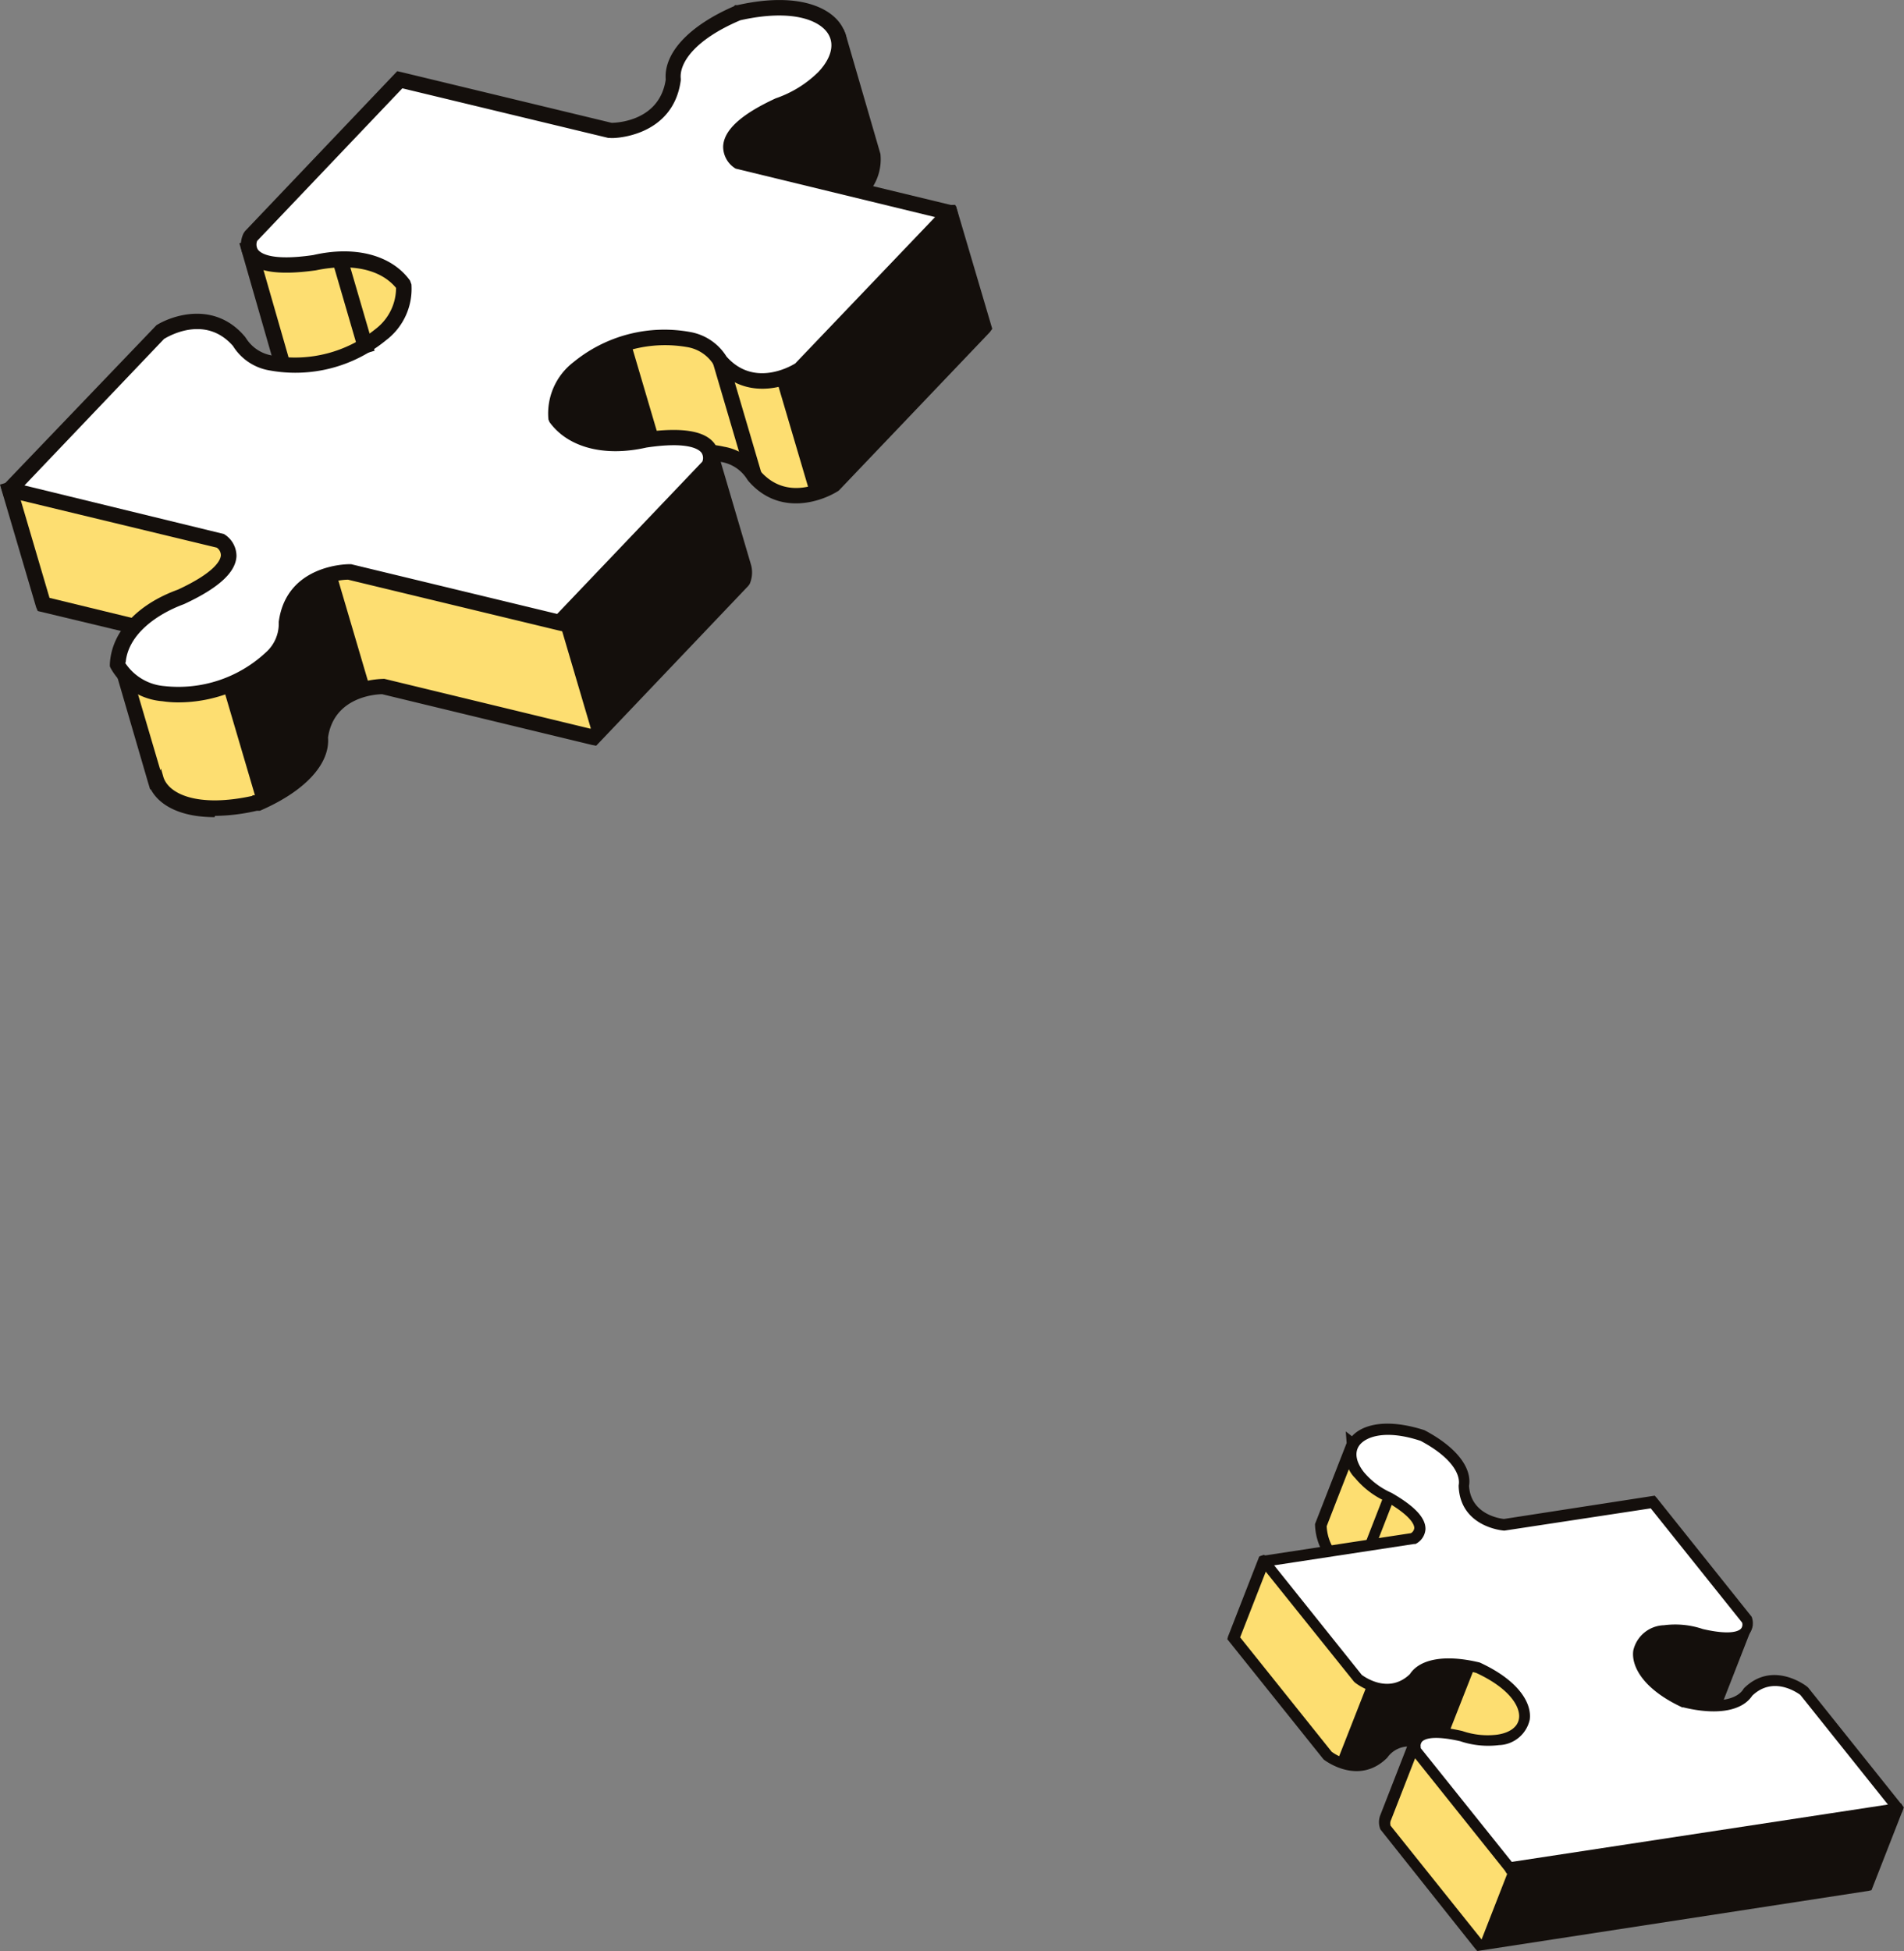
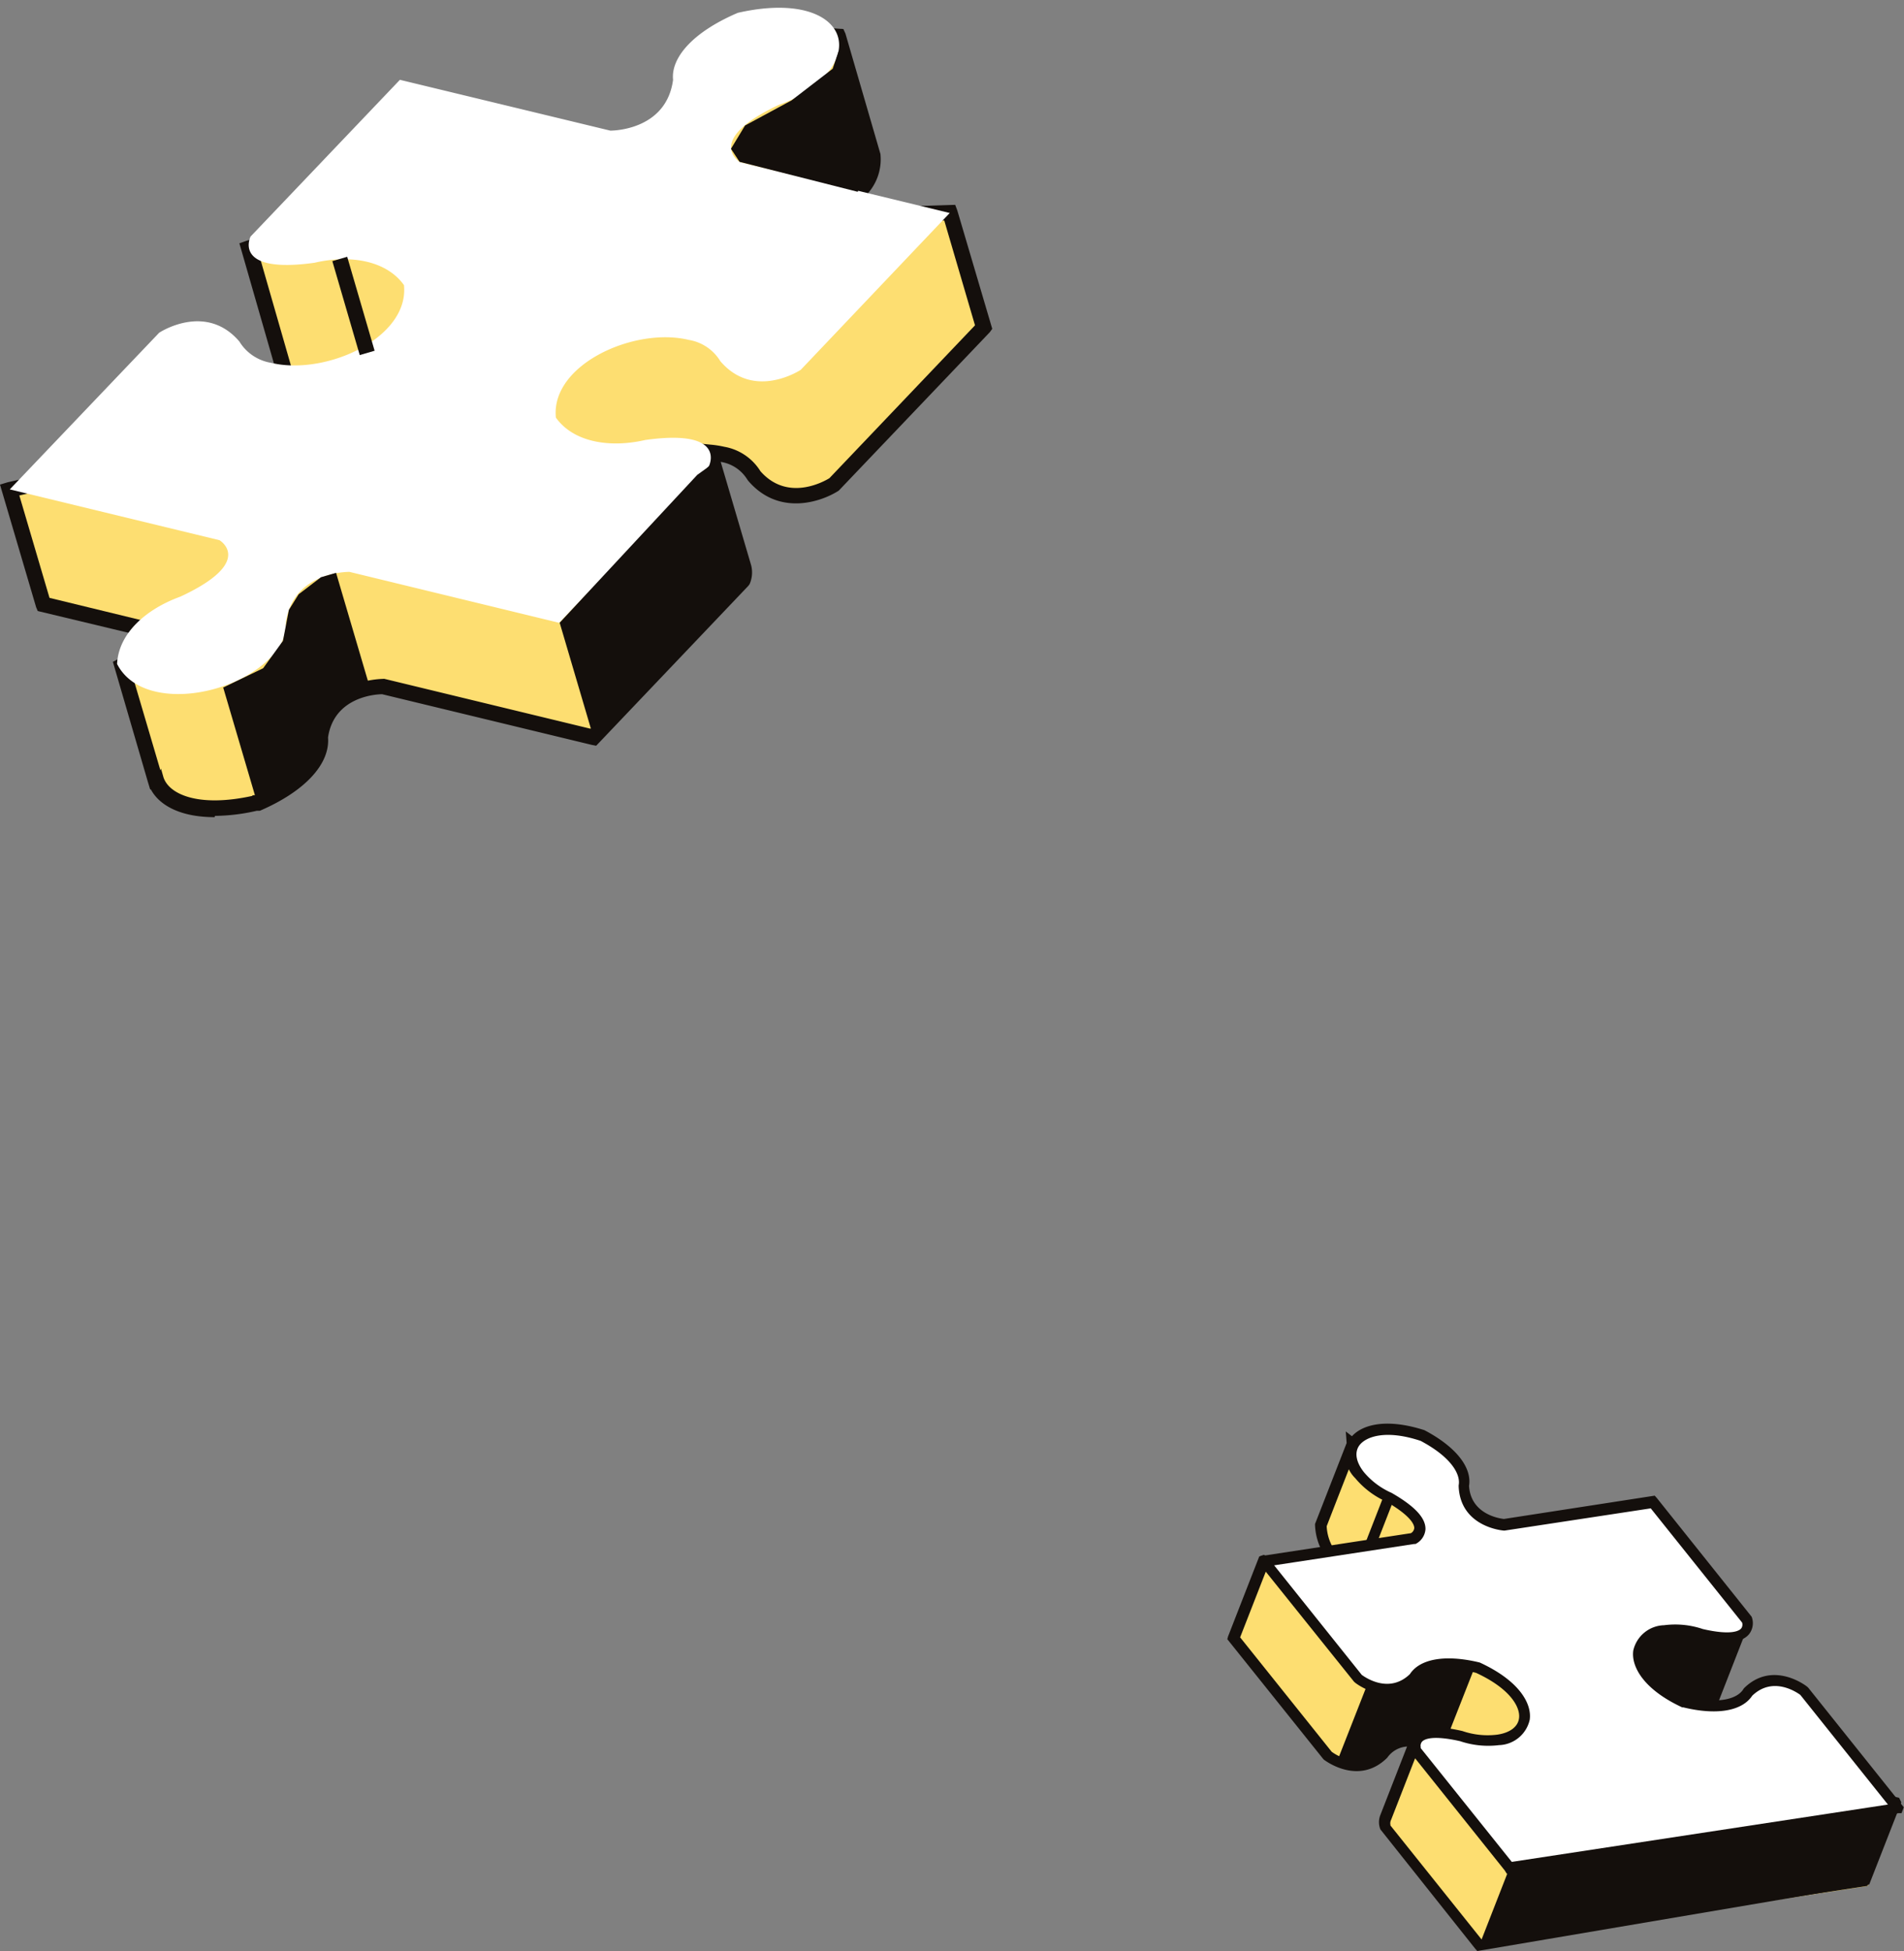
<svg xmlns="http://www.w3.org/2000/svg" id="圖層_1" data-name="圖層 1" viewBox="0 0 163.45 167.44">
  <rect x="0" y="0" width="163.45" height="167.44" fill="#808080" stroke="none" />
  <title>event_inside_1</title>
  <path d="M71.3,18.57v-.38a9.66,9.66,0,0,0,2.32-1.7c1.23-1.3,1.55-2.64,1.09-3.73h0L71.92,3.13l0,0-5.61-.35a0,0,0,0,0,0,0l-7.88,10h0L37.84,16.83l-.62-.15L36.9,17l-2.5.49h0l-9.84,2.9-3.15.93s0,0,0,0l3.45,12s0,0,0,0L14,36.54h0L4.3,41.24h0L.84,42s0,0,0,0l2.89,9.81h0l11.18,2.71.48.69-4.93,1.88s0,0,0,0l2.88,9.75h0c.55,2,3.55,3.26,8.6,2.11h0c4-1.71,5.74-3.93,5.55-5.75.59-4.42,5.37-4.36,5.4-4.36h0l18,4.37h0L63.76,49.83a1.78,1.78,0,0,0,.12-1h0a1.05,1.05,0,0,0,0-.19l-2.88-9.77A7.24,7.24,0,0,1,62,39a3.91,3.91,0,0,1,2.73,1.83c2.9,3.39,6.88.75,6.9.74h0l12.8-13.45s0,0,0,0l-2.89-9.82h0Z" style="fill:#fdde71" />
  <path d="M18.42,70.13c-2.91,0-4.73-1-5.47-2.38l-.06,0-.2-.66-3-10.29.51-.27,3.89-1.49L3.24,52.44l-.14-.33L0,41.59l.66-.2,3.42-.78,9.59-4.67L24,32.88l-3.45-12,.62-.22,13-3.84,2.36-.47L37,16l.85.2,20.17-4L66,2.1h.34l6.06.39.18.4,3,10.32h0a4.41,4.41,0,0,1-1.43,3.74,8.36,8.36,0,0,1-1,.91L82,17.58l.18.48,3,10.16-.21.29L72,42.11c-1.56,1-5.18,2.19-7.78-.86l-.09-.13a3.26,3.26,0,0,0-2.26-1.48l2.58,8.76a2.24,2.24,0,0,1,.06.23,2.48,2.48,0,0,1-.16,1.5l-.12.16L51.18,64l-.37-.07-18-4.35c-.57,0-4.14.23-4.65,3.71.18,2.29-2,4.63-5.85,6.29l0,0-.26,0a16.52,16.52,0,0,1-3.59.44m-4.64-4.06.19.67c.42,1.53,3,2.69,7.63,1.68l.06-.06h.14c3.91-1.69,5.16-3.69,5-5V63.2c.66-4.92,5.87-4.92,6.06-4.94H33l17.69,4.28L63.19,49.47a1.11,1.11,0,0,0,0-.53l0-.16L60,38.06l1,.1a8.51,8.51,0,0,1,1.16.18,4.58,4.58,0,0,1,3.12,2.1c2.32,2.64,5.43.9,5.92.6L83.7,27.92l-2.64-9-10.42.32V17.79L71,17.6A8.42,8.42,0,0,0,73.13,16c1-1.05,1.34-2.12,1-3l-.28-.68.09,0-2.5-8.56-4.82-.31L59,13.08l-.07.2-.33.12L37.83,17.51l-.39-.09-.2.21-2.71.54L22.22,21.79l3.45,12-.62.23-10.9,3.21L4.58,41.91H4.37l-2.71.61,2.59,8.79L15.32,54l1.1,1.6-5.16,2,2.51,8.51Z" style="fill:#140f0c" />
  <path d="M63.34,1.1c-4,1.71-5.75,3.93-5.56,5.75-.59,4.42-5.37,4.36-5.39,4.36h0L34.33,6.85h0L21.51,20.3S19.89,23.54,27,22.55c3-.7,6.14-.23,7.68,1.92h0c.46,4.56-6.76,7.79-11.4,6.67a3.94,3.94,0,0,1-2.73-1.83c-2.9-3.4-6.88-.76-6.89-.75h0L.84,42a0,0,0,0,0,0,0l18,4.36s3.12,1.84-3.37,4.85c-2.92,1.06-5.29,3.13-5.42,5.77h0c2.08,4.09,9.9,2.89,13.19-.57a3.9,3.9,0,0,0,1.3-3C25.19,49,30,49.08,30,49.08h0L48,53.45a0,0,0,0,0,0,0L60.86,40s1.62-3.23-5.46-2.24c-3,.69-6.14.23-7.68-1.92h0c-.46-4.56,6.76-7.8,11.4-6.67A3.91,3.91,0,0,1,61.84,31c2.9,3.39,6.88.75,6.9.74h0L81.53,18.28s0,0,0,0l-18-4.36S60.37,12.06,66.86,9a9.92,9.92,0,0,0,3.86-2.39C74,3.19,71-.64,63.34,1.1h0" style="fill:#fff" />
-   <path d="M15.33,60.28a9.1,9.1,0,0,1-1.39-.1A5.58,5.58,0,0,1,9.5,57.34l-.07-.15V57c.13-2.74,2.32-5.12,5.85-6.4,3.25-1.51,3.66-2.56,3.68-2.94a.79.79,0,0,0-.35-.66L.32,42.59l-.23-.76.28-.29L13.43,27.91c1.33-.83,5-2.12,7.61,1l.09.13a3.28,3.28,0,0,0,2.29,1.48,11,11,0,0,0,8.84-2.3A4.44,4.44,0,0,0,34,24.71c-1.6-1.93-4.56-2-6.88-1.51-3.3.46-5.26.13-6.08-1A2.2,2.2,0,0,1,20.92,20l.11-.16L34.1,6.11l.4.09,18,4.34c.55,0,4.13-.2,4.65-3.71-.18-2.28,2-4.62,5.85-6.29l.1-.1h.21c5.2-1.17,8.07.2,9,1.87.81,1.43.41,3.22-1.09,4.8a10.64,10.64,0,0,1-4.11,2.56c-3.25,1.51-3.66,2.56-3.68,2.94a.83.83,0,0,0,.36.67L82.08,17.7l.19.78-.27.27L69.11,32.27c-1.55,1-5.18,2.19-7.78-.86l-.08-.13A3.31,3.31,0,0,0,59,29.79a11,11,0,0,0-8.85,2.3,4.5,4.5,0,0,0-1.75,3.49c1.52,1.93,4.53,2.05,6.89,1.52,3.28-.46,5.26-.13,6.07,1a2.23,2.23,0,0,1,.14,2.19l-.12.16L48.27,54.18l-.39-.09-18-4.34c-.56,0-4.13.23-4.65,3.71a4.57,4.57,0,0,1-1.48,3.46,12.32,12.32,0,0,1-8.45,3.36m-4.56-3.4a4.46,4.46,0,0,0,3.36,2A11,11,0,0,0,22.81,56a3.28,3.28,0,0,0,1.12-2.49v-.15c.66-4.92,5.88-4.94,6.06-4.94l.15,0,17.69,4.27L60.29,39.62a.82.82,0,0,0-.06-.75c-.22-.31-1.14-1-4.74-.46-3.61.82-6.74,0-8.32-2.19L47.08,36a5.55,5.55,0,0,1,2.15-4.92,12.31,12.31,0,0,1,10-2.59,4.6,4.6,0,0,1,3.13,2.1c2.32,2.64,5.43.9,5.91.6l12-12.56L63.15,14.47a2.2,2.2,0,0,1-1.07-1.92c.07-1.39,1.54-2.74,4.51-4.11a9.63,9.63,0,0,0,3.65-2.25c1.08-1.14,1.41-2.31.89-3.22-.68-1.21-3.08-2.24-7.58-1.23-4,1.7-5.24,3.72-5.11,5v.16c-.66,4.92-5.88,5-6.06,4.94l-.15,0L34.54,7.58,22.08,20.67a.82.82,0,0,0,.06.75c.23.31,1.14,1,4.75.47,3.6-.83,6.73,0,8.31,2.19l.12.33a5.53,5.53,0,0,1-2.18,4.79,12.26,12.26,0,0,1-10,2.59A4.57,4.57,0,0,1,20,29.69c-2.34-2.67-5.46-.88-5.92-.6L2.1,41.66l17.12,4.17a2.2,2.2,0,0,1,1.08,1.91c-.07,1.39-1.55,2.74-4.51,4.11-2.32.85-4.79,2.59-5,5" style="fill:#140f0c" />
  <path d="M19.16,59l2.89,9.81s0,0,0,0l2.62-1.26h0L27.14,65h0l.44-2.19h0l1-2h0l2-1.37L31.75,59l-2.9-9.84-1.3.38L25.64,51l-.84,1.34L24.29,55h0l-1.7,2.35h0L19.17,59v0" style="fill:#140f0c" />
  <path d="M48.05,53.46l2.89,9.8s0,0,0,0l12.94-14h0L61.46,39.6l-1.6,1.15h0L48.05,53.44v0" style="fill:#140f0c" />
-   <path d="M54.13,29.35l2.43,8.24s0,0,0,0L52.62,38h0l-4.37-1.85h0l-.59-3v0l3.23-2.86h0l3.21-1a0,0,0,0,1,0,0" style="fill:#140f0c" />
-   <path d="M66.65,32.56v0l2.9,9.83,2.09-.85h0l12.8-13.45s0,0,0,0l-2.88-9.8s0,0,0,0L69.79,30.86h0Z" style="fill:#140f0c" />
  <path d="M72,4.37l2.92,9.26h0l-1.29,2.83s0,0,0,0L63.49,13.89l-.74-1.12,1.21-2h0l4-2.16h0L71.48,5.9Z" style="fill:#140f0c" />
-   <rect x="62.62" y="30.77" width="1.33" height="10.26" transform="translate(-7.56 19.34) rotate(-16.41)" style="fill:#140f0c" />
  <rect x="29.72" y="21.96" width="1.33" height="8.4" transform="matrix(0.96, -0.28, 0.28, 0.96, -6.15, 9.65)" style="fill:#140f0c" />
  <path d="M153.17,152.89l-.88-1.11h0s-2-1.6-4-.5h0l-2.51-.87s0,0,0,0l1.54-3.94c0-.05,0-.1,0-.14l2.59-6.63h0l-4.16-3.42h0s-3.72.33-5.43.59h0l-1-1.31h0l-12.75,1.94h0a4.75,4.75,0,0,1-1.81-.58h0a34.77,34.77,0,0,0-.37-5.34,22.51,22.51,0,0,0-1.77-4c-.49-.47-.85-1.12-1.41-1.39s-4.86-2.15-5-2.21h0c-.07.18-2.68,6.85-2.7,6.92l0,.09a4.57,4.57,0,0,0,.69,2.29,7.09,7.09,0,0,0,2.52,1.89,9,9,0,0,1,2,1.47v0l-.77,1.58h0L108.52,134h0l-2.58,6.62h0L114,150.68h0s2.61,2.07,4.81-.1a2.72,2.72,0,0,1,2-1.11,6,6,0,0,1,.75-.05L119,156a1.12,1.12,0,0,0,0,.86L127,166.94h0l33.34-5.08h0l2.58-6.62h0l-9.75-2.33h0" style="fill:#fdde71" />
-   <path d="M126.82,167.44l-.18-.2L118.5,157a1.66,1.66,0,0,1,0-1.24l2.29-5.87a2.25,2.25,0,0,0-1.65.89l-.07.09c-2.45,2.41-5.31.23-5.43.14l-.07-.08-8.21-10.25.06-.23,2.68-6.87.39-.14.18.08,8.93,4,.44-.89a9.18,9.18,0,0,0-1.7-1.18,7.37,7.37,0,0,1-2.65-2,5.11,5.11,0,0,1-.8-2.57v-.09l.07-.18,2.64-6.76,0-.06-.07-.94.78.61c.51.22,4.42,1.93,5,2.19a3.42,3.42,0,0,1,1.09,1,5.24,5.24,0,0,0,.44.5,14.18,14.18,0,0,1,1.69,3.67l.19.5a26.71,26.71,0,0,1,.4,5.24,4.7,4.7,0,0,0,1.35.4l12.94-2,.18.2.9,1.12c1.72-.23,4.83-.51,5.2-.55l.3,0,.11.19,4.36,3.58-.12.32-2.59,6.63a1.56,1.56,0,0,1-.07.17l-1.35,3.47,1.88.65c2.13-1,4.24.57,4.33.64l.08.07.78,1,9.82,2.34.19.39-.08.21-2.67,6.83-.26.06Zm-7.47-10.79,7.84,9.8,32.83-5,2.29-5.89-9.37-2.24-.13-.13-.85-1.06a3.36,3.36,0,0,0-3.46-.44l-.17.1-.2-.07-2.93-1,.11-.44,4.08-10.44-3.77-3.1c-.86.08-3.76.35-5.23.56l-.25,0-.17-.2-.9-1.12-12.49,1.91a4.69,4.69,0,0,1-2.11-.64l-.23-.13v-.28a31.07,31.07,0,0,0-.34-5.18l-.2-.51a19.84,19.84,0,0,0-1.46-3.32,7,7,0,0,1-.51-.58,2.63,2.63,0,0,0-.78-.73c-.44-.21-3.4-1.52-4.54-2-1.57,4-2.48,6.36-2.52,6.46v0a4,4,0,0,0,.59,1.92,6.39,6.39,0,0,0,2.36,1.75,9.57,9.57,0,0,1,2.16,1.59l.24.25-.18.32-.94,1.94-.42-.17-8.92-4-2.32,5.94,7.86,9.82c.31.23,2.36,1.63,4.13-.07a3.17,3.17,0,0,1,2.29-1.26,5.32,5.32,0,0,1,.81-.06h.69l-2.82,7.23a.68.68,0,0,0-.05.47" style="fill:#140f0c" />
+   <path d="M126.82,167.44l-.18-.2L118.5,157a1.66,1.66,0,0,1,0-1.24l2.29-5.87a2.25,2.25,0,0,0-1.65.89l-.07.09c-2.45,2.41-5.31.23-5.43.14l-.07-.08-8.21-10.25.06-.23,2.68-6.87.39-.14.18.08,8.93,4,.44-.89a9.18,9.18,0,0,0-1.7-1.18,7.37,7.37,0,0,1-2.65-2,5.11,5.11,0,0,1-.8-2.57v-.09l.07-.18,2.64-6.76,0-.06-.07-.94.78.61c.51.22,4.42,1.93,5,2.19a3.42,3.42,0,0,1,1.09,1,5.24,5.24,0,0,0,.44.5,14.18,14.18,0,0,1,1.69,3.67a26.71,26.71,0,0,1,.4,5.24,4.7,4.7,0,0,0,1.35.4l12.94-2,.18.2.9,1.12c1.72-.23,4.83-.51,5.2-.55l.3,0,.11.19,4.36,3.58-.12.32-2.59,6.63a1.56,1.56,0,0,1-.07.17l-1.35,3.47,1.88.65c2.13-1,4.24.57,4.33.64l.08.07.78,1,9.82,2.34.19.39-.08.21-2.67,6.83-.26.06Zm-7.47-10.79,7.84,9.8,32.83-5,2.29-5.89-9.37-2.24-.13-.13-.85-1.06a3.36,3.36,0,0,0-3.46-.44l-.17.1-.2-.07-2.93-1,.11-.44,4.08-10.44-3.77-3.1c-.86.08-3.76.35-5.23.56l-.25,0-.17-.2-.9-1.12-12.49,1.91a4.69,4.69,0,0,1-2.11-.64l-.23-.13v-.28a31.07,31.07,0,0,0-.34-5.18l-.2-.51a19.84,19.84,0,0,0-1.46-3.32,7,7,0,0,1-.51-.58,2.63,2.63,0,0,0-.78-.73c-.44-.21-3.4-1.52-4.54-2-1.57,4-2.48,6.36-2.52,6.46v0a4,4,0,0,0,.59,1.92,6.39,6.39,0,0,0,2.36,1.75,9.57,9.57,0,0,1,2.16,1.59l.24.25-.18.32-.94,1.94-.42-.17-8.92-4-2.32,5.94,7.86,9.82c.31.23,2.36,1.63,4.13-.07a3.17,3.17,0,0,1,2.29-1.26,5.32,5.32,0,0,1,.81-.06h.69l-2.82,7.23a.68.68,0,0,0-.05.47" style="fill:#140f0c" />
  <path d="M162.92,155.21l-8-10.06h0s-2.6-2.08-4.81.1c-.67,1.08-2.57,1.56-5.49.8h0c-4.93-2.28-5-5.68-1.69-6.18a7,7,0,0,1,3.13.33c4.85,1.1,3.92-1.23,3.92-1.23l-8.06-10.07h0l-12.75,2h0s-3.32-.24-3.47-3.34c.23-1.24-.83-2.89-3.51-4.3h0c-5.17-1.66-7.5.8-5.43,3.39a7,7,0,0,0,2.52,1.89c4.32,2.47,2.05,3.56,2.05,3.56L108.52,134s0,0,0,0l8,10h0s2.61,2.08,4.81-.1c.67-1.07,2.57-1.56,5.5-.79h0c4.93,2.29,5,5.68,1.69,6.18a7,7,0,0,1-3.13-.32c-4.85-1.11-3.92,1.23-3.92,1.23l8.06,10.07h0l33.33-5.08s0,0,0,0" style="fill:#fff" />
  <path d="M129.35,160.81l-.17-.28-8.09-10.12a1.53,1.53,0,0,1,.23-1.51c.63-.73,2-.85,4.22-.34a6.68,6.68,0,0,0,3,.31c1.08-.16,1.76-.67,1.86-1.39.14-.95-.74-2.55-3.68-3.91-2.85-.74-4.41-.17-4.9.62l-.07.08c-2.49,2.46-5.41.16-5.43.13l-.08-.07L108,134.06l.21-.5.26-.05,12.65-1.93a.57.57,0,0,0,.29-.44c0-.26-.22-1-2.41-2.27a7.37,7.37,0,0,1-2.65-2,2.79,2.79,0,0,1-.47-3.38c.76-1.11,2.85-1.89,6.4-.75,2.7,1.42,4.09,3.19,3.83,4.78.15,2.43,2.6,2.8,3,2.84l12.94-2,.18.2,8.14,10.19a1.53,1.53,0,0,1-.23,1.51c-.63.74-2,.85-4.22.35a6.56,6.56,0,0,0-3-.32c-1.08.17-1.76.67-1.86,1.39-.14.95.74,2.54,3.64,3.9,2.9.75,4.46.18,4.95-.6l.06-.09c2.49-2.46,5.41-.16,5.43-.13l.08.07,8.21,10.27-.19.51-.27,0ZM121.94,150l7.84,9.79,32.29-4.92-7.52-9.41c-.3-.22-2.35-1.64-4.13.07-.88,1.33-3.07,1.69-5.91,1h0l-.1,0c-3.38-1.57-4.39-3.55-4.2-4.88a2.79,2.79,0,0,1,2.64-2.17,7.42,7.42,0,0,1,3.34.33c2.44.56,3.11.15,3.28-.05a.55.55,0,0,0,.08-.51l-7.84-9.8-12.56,1.91c-.19,0-3.77-.33-3.93-3.78v-.11c.18-.91-.59-2.39-3.26-3.81-3-1-4.74-.37-5.29.42-.41.6-.25,1.43.43,2.28a6.52,6.52,0,0,0,2.36,1.76c2,1.15,2.94,2.16,2.91,3.13a1.54,1.54,0,0,1-.86,1.26l-.13,0-12,1.83,7.52,9.4c.3.22,2.35,1.65,4.13-.06.88-1.35,3.11-1.7,6-1,3.47,1.6,4.48,3.58,4.29,4.91a2.79,2.79,0,0,1-2.64,2.18,7.57,7.57,0,0,1-3.34-.34c-2.43-.55-3.1-.15-3.27.05a.55.55,0,0,0-.09.52" style="fill:#140f0c" />
  <path d="M149.47,140.62l-2.25,5.77h0l-1.68-.18h0l-3.34-1.58h0l-1.55-2h0l.23-1.78h0l1.53-.9h0l2.7,0h0l2.8.62h0l1.79-.61Z" style="fill:#140f0c" />
  <path d="M126.73,142.75l-.73.05-2-.07h0l-1.49.35h0l-1.24,1.14-.8.67-1.73.1h0l-1.28-.64L114.85,151v0l2.49.46h0l2.5-1.66h0l1.65-.43.7-.44,2.18-.18h0Z" style="fill:#140f0c" />
  <path d="M129.58,160.32,127,166.93h0l33.32-5.08h0l2.58-6.61s0,0,0,0l-33.33,5.09h0" style="fill:#140f0c" />
  <rect x="116.07" y="130.14" width="4.7" height="0.92" transform="translate(-46.27 193.52) rotate(-68.71)" style="fill:#140f0c" />
</svg>